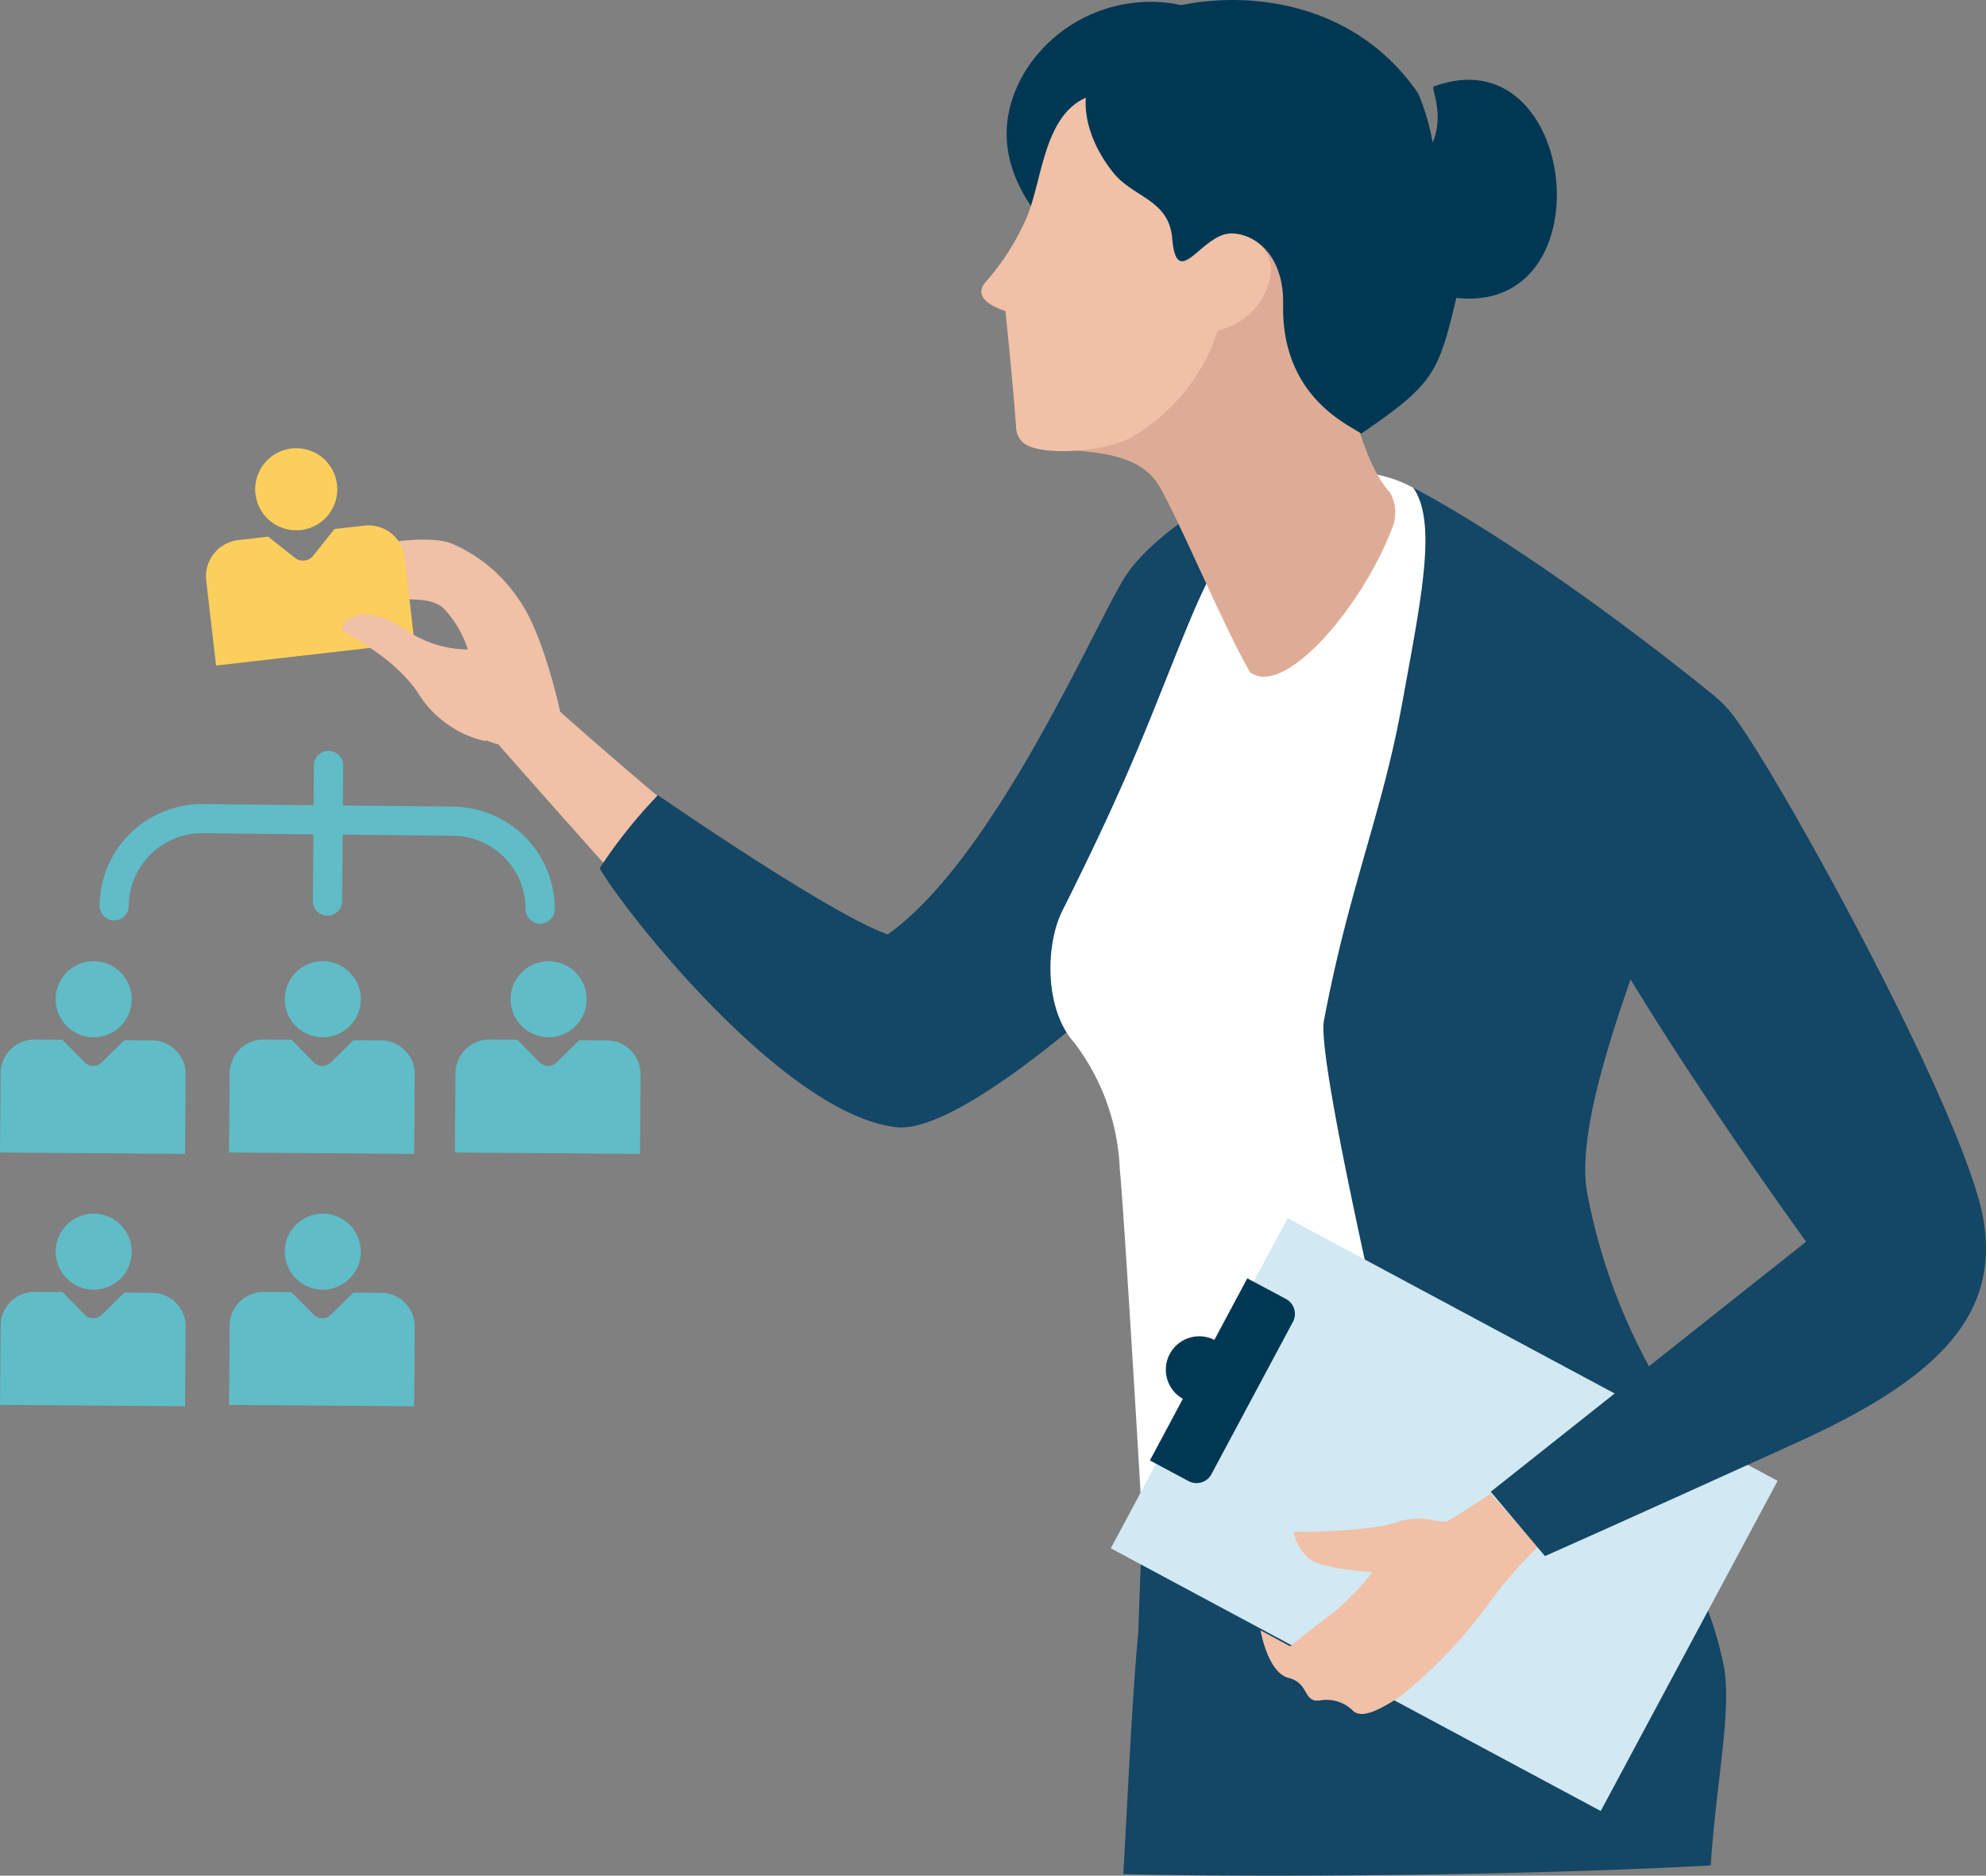
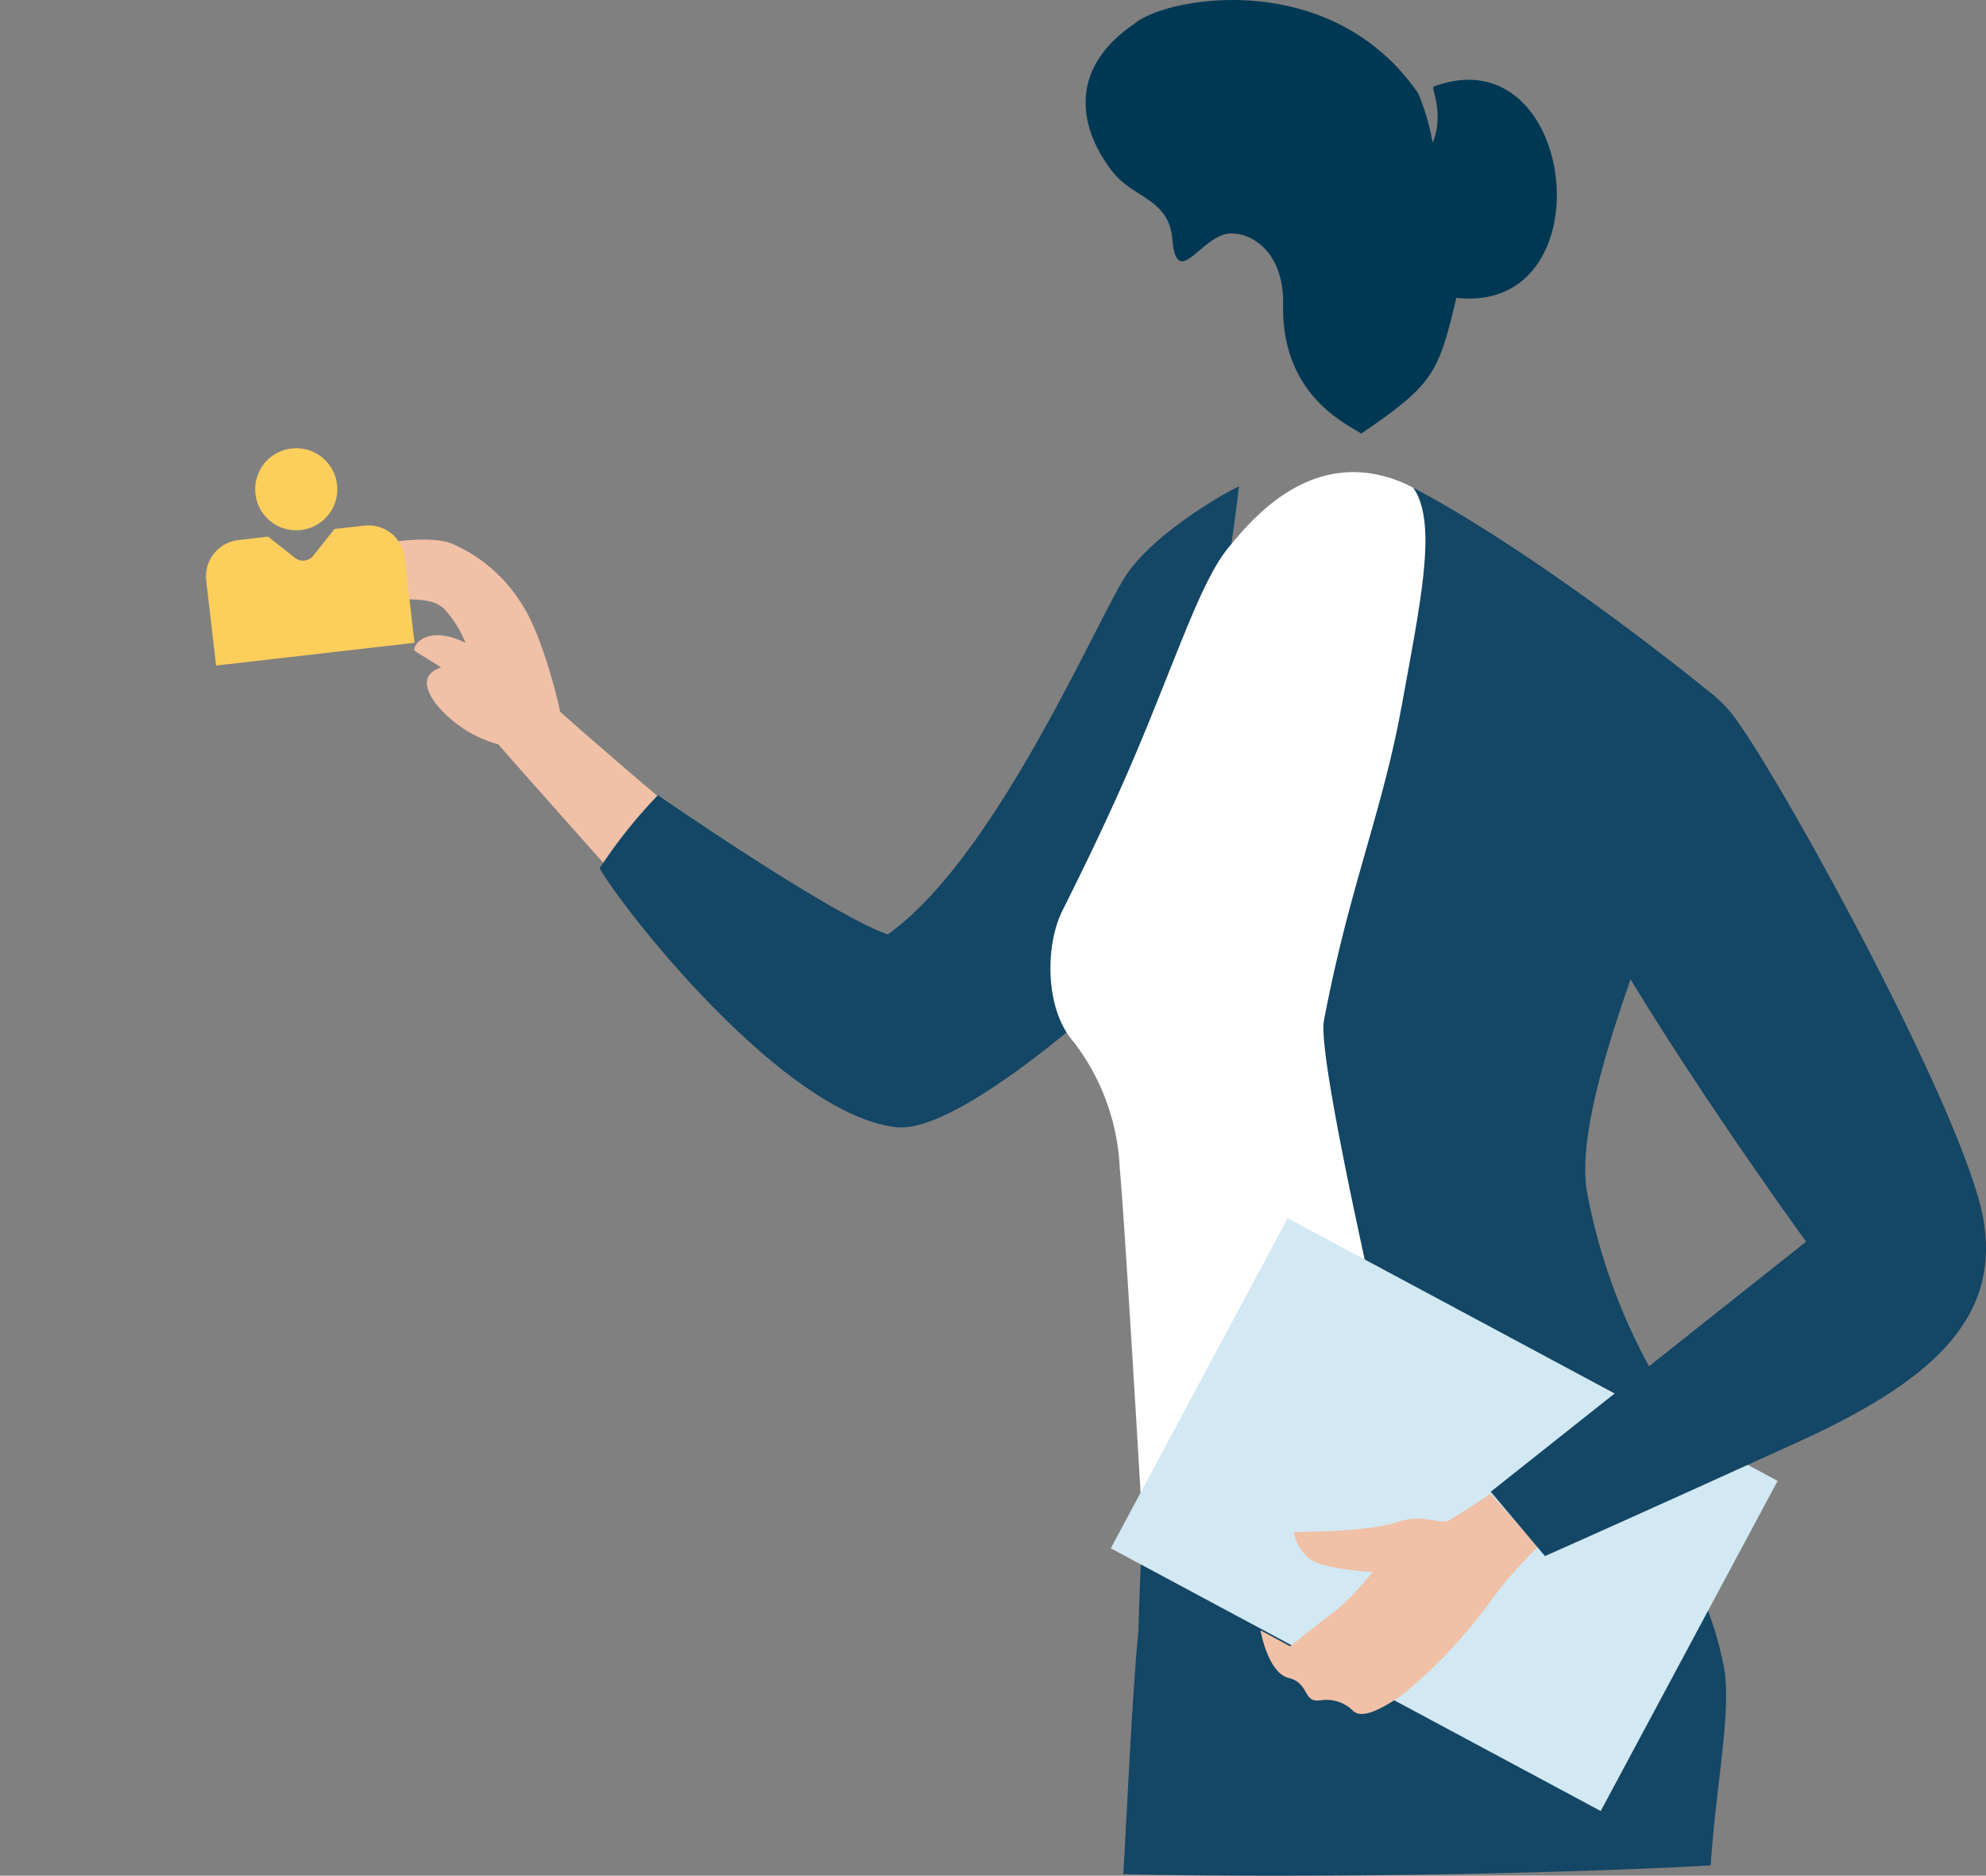
<svg xmlns="http://www.w3.org/2000/svg" width="117.52" height="111.013">
  <rect width="100%" height="100%" fill="#808080" stroke="none" />
-   <path d="M7.621 53.615a4.337 4.337 0 014.362-4.3l6.563.067-.031 3.943a.864.864 0 101.728.014l.03-3.942 6.535.067a4.332 4.332 0 014.292 4.364.865.865 0 001.729.013 6.064 6.064 0 00-6.011-6.1l-6.531-.067.017-2.364a.864.864 0 00-1.728-.012l-.019 2.359-6.559-.066a6.066 6.066 0 00-6.105 6.011.864.864 0 001.728.012m27.093 5.546a2.25 2.25 0 11-2.234-2.27 2.254 2.254 0 012.234 2.27m3.156 9.134l.036-4.7a2 2 0 00-1.981-2.017l-1.649-.01-1.331 1.311a.719.719 0 01-1.02-.008l-1.311-1.332-1.646-.012a2 2 0 00-2.014 1.985l-.037 4.7zM21.351 59.16a2.25 2.25 0 11-2.234-2.27 2.254 2.254 0 012.234 2.27m3.155 9.134l.036-4.7a2 2 0 00-1.981-2.017l-1.649-.01-1.331 1.311a.719.719 0 01-1.02-.008l-1.311-1.332-1.646-.012a2 2 0 00-2.014 1.985l-.037 4.7zM7.795 59.16a2.25 2.25 0 11-2.234-2.27 2.254 2.254 0 012.234 2.27m3.157 9.134l.036-4.7a2 2 0 00-1.981-2.017l-1.649-.01-1.33 1.311a.719.719 0 01-1.02-.008l-1.311-1.332-1.646-.012a2 2 0 00-2.014 1.985L0 68.211zM21.351 74.1a2.25 2.25 0 11-2.234-2.27 2.254 2.254 0 012.234 2.27m3.155 9.132l.036-4.7a2 2 0 00-1.981-2.018l-1.649-.01-1.33 1.315a.72.72 0 01-1.02-.008l-1.311-1.332-1.646-.012a2 2 0 00-2.014 1.985l-.037 4.7zM7.795 74.1a2.25 2.25 0 11-2.234-2.27 2.254 2.254 0 012.234 2.27m3.157 9.132l.036-4.7a2 2 0 00-1.981-2.018l-1.649-.01-1.33 1.311a.72.72 0 01-1.02-.008l-1.311-1.332-1.646-.012a2 2 0 00-2.014 1.985L0 83.148z" fill="#60bcc7" />
  <path d="M29.487 44.059c4.75 5.4 9.534 10.713 9.534 10.713s8.917-.353 4.078-4.215-9.95-8.433-9.95-8.433-.966-4.551-2.42-6.6a9.061 9.061 0 00-4.085-3.39c-2.23-.723-7.5.776-7.5.776s-.16 2.655 3.374 1.433c.343 1.835 2.5.589 3.724 1.655a6.31 6.31 0 011.61 3.1c.085.337-4.022-.131-2.059 2.559a7.224 7.224 0 003.7 2.4" fill="#f0c0a7" />
  <path d="M19.943 28.679a2.429 2.429 0 11-2.691-2.134 2.426 2.426 0 012.691 2.134m4.584 9.365l-.58-5.035a2.158 2.158 0 00-2.387-1.9l-1.767.2-1.253 1.577a.775.775 0 01-1.092.126l-1.581-1.251-1.764.206a2.157 2.157 0 00-1.9 2.389l.583 5.035z" fill="#fcce5b" />
-   <path d="M28.196 38.422a6.52 6.52 0 01-4.3-1.229c-2.4-1.541-3.644-.574-3.693.057.489.429 3.017 1.575 4.494 3.7a6.337 6.337 0 004.05 2.923z" fill="#f0c0a7" />
+   <path d="M28.196 38.422c-2.4-1.541-3.644-.574-3.693.057.489.429 3.017 1.575 4.494 3.7a6.337 6.337 0 004.05 2.923z" fill="#f0c0a7" />
  <path d="M101.23 110.407c.337-5.1 1.276-9.208.762-11.861a22.261 22.261 0 00-7.576-12.629l-26.6.757s-.26 3.542-.454 9.867c-.369 3.878-.61 9.476-.89 14.383 9.734.22 24.807.032 34.755-.517M70.26 45.161c-2.033 7.312-3.973 13.189-3.973 13.189s-9.429 8.809-13.259 8.363c-6.69-.779-16.172-12.9-17.544-15.325a29.487 29.487 0 013.45-4.324s10.22 7.075 13.6 8.24c6.464-4.6 12.428-18.776 14.13-21.3s5.993-4.937 6.651-5.212a124.26 124.26 0 01-3.052 16.37" fill="#144665" />
  <path d="M72.752 32.338c-1.223 1.456-2.213 4.018-3.843 8.095-1.377 3.442-2.679 6.755-6.044 13.469-1.009 2.013-1.066 5.823.686 7.786a13.242 13.242 0 012.71 7.473c.3 3.129 1.379 21.687 1.379 21.687l1.748.991s7.9 5.139 17.3 3.308c1.212-.236 5.506-3.46 5.506-3.46l9.682-4.441s-7.483-8.351-8.511-17.329c-.863-7.536 9.959-26.566 7.807-28.547 0 0-14.472-11.345-18.344-12.877-5.3-2.1-8.852 2.388-10.074 3.843" fill="#fff" />
  <path d="M82.942 41.776c-1.135 6.289-3.115 10.773-4.6 18.635-.418 2.212 3.61 19.45 3.61 19.45s1.54 8.242 4.076 7.92a36.574 36.574 0 0013.044-4.426 34.934 34.934 0 01-5.183-12.928c-1.132-7.5 9.679-27.282 7.527-29.262 0 0-9.572-7.905-17.8-12.316 1.463 2.075.466 6.639-.67 12.928" fill="#144665" />
-   <path d="M71.706 4.715l7.413 12.464c-.043 1.111.589 9.148 3.154 12a2.486 2.486 0 01.2 1.832c-1.769 4.848-6.471 10.311-8.495 8.779-1.47-2.472-4.291-9.223-5.419-11.076s-3.661-2.028-6.913-2.153c0 0-.049-5.162.268-5.339-.491-.287 9.8-16.509 9.8-16.509" fill="#deac96" />
  <path d="M94.722 107.187l10.468-19.541-28.992-15.547-10.469 19.539z" fill="#d2e8f2" />
  <path d="M94.044 106.143l9.936-18.547L76.462 72.84l-9.937 18.546z" fill="#d2e8f2" />
  <path d="M91.026 91.54a23.724 23.724 0 00-2.814 3.21 29.049 29.049 0 01-5.368 5.664c-1.267.834-2.247 1.3-2.761.86a2.225 2.225 0 00-1.99-.631c-1.008.123-.6-1.024-1.84-1.334s-1.663-2.818-1.663-2.818l1.754.947s1.972-1.587 2.752-2.143a16.8 16.8 0 002.129-2.253s-2.941-.151-3.743-.788a2.684 2.684 0 01-.922-1.587s4.374.032 6.141-.584c1.448-.505 2.564.151 3-.078s2.5-1.593 2.5-1.593z" fill="#f0c0a7" />
  <path d="M102.755 42.609c3.123 4.353 13.553 23.492 14.61 29.555s-3.361 9.722-11.043 13.218c-10.016 4.557-14.9 6.716-14.9 6.716l-3.208-3.808 18.662-14.8s-8.873-12.209-13.2-20.447 4.119-17.355 9.081-10.437" fill="#144665" />
-   <path d="M69.995 82.79a1.977 1.977 0 011.864-3.486l1.95-3.646 2.285 1.222a1 1 0 01.412 1.358l-4.819 9.01a1 1 0 01-1.357.411l-2.285-1.222zM69.315.195a8.755 8.755 0 00-8.619 3.975c-4.106 6.738 4.285 11.9 4.722 12.118 20.086-4.272 12.333-14.62 3.9-16.094" fill="#003853" />
-   <path d="M72.065 19.557a4.029 4.029 0 003.132-3.368c.256-1.3-1.813-3.957-4.357-1.437-3.141-.74-.187-9.963-.187-9.963l-1.6.082a10.272 10.272 0 00-4.735.884c-2.532 1.06-2.626 4.8-3.533 7.042a14.442 14.442 0 01-2.489 3.925c-.451.536-.223 1.076.665 1.477a3.571 3.571 0 00.535.209s.467 4.512.63 6.879a1.311 1.311 0 00.4.9c.944.826 4.591.6 6.317-.244a10.051 10.051 0 002.327-1.758 11.006 11.006 0 002.89-4.628" fill="#f0c0a7" />
  <path d="M83.927 5.535C78.746-1.999 68.905-.166 67.111 1.42c-4.167 2.838-3.07 6.484-1.247 8.783 1.193 1.5 3.3 1.594 3.5 3.9.275 3.22 1.742-.286 3.489-.286 1.4 0 3.131 1.277 3.074 4.211-.108 5.58 4.084 7.193 4.62 7.638 4.288-2.929 4.569-3.557 5.63-8.036 8.99 1 7.175-15.673-1.337-12.507-.185.069.652 1.594-.062 3.317a13.675 13.675 0 00-.852-2.9" fill="#003853" />
</svg>